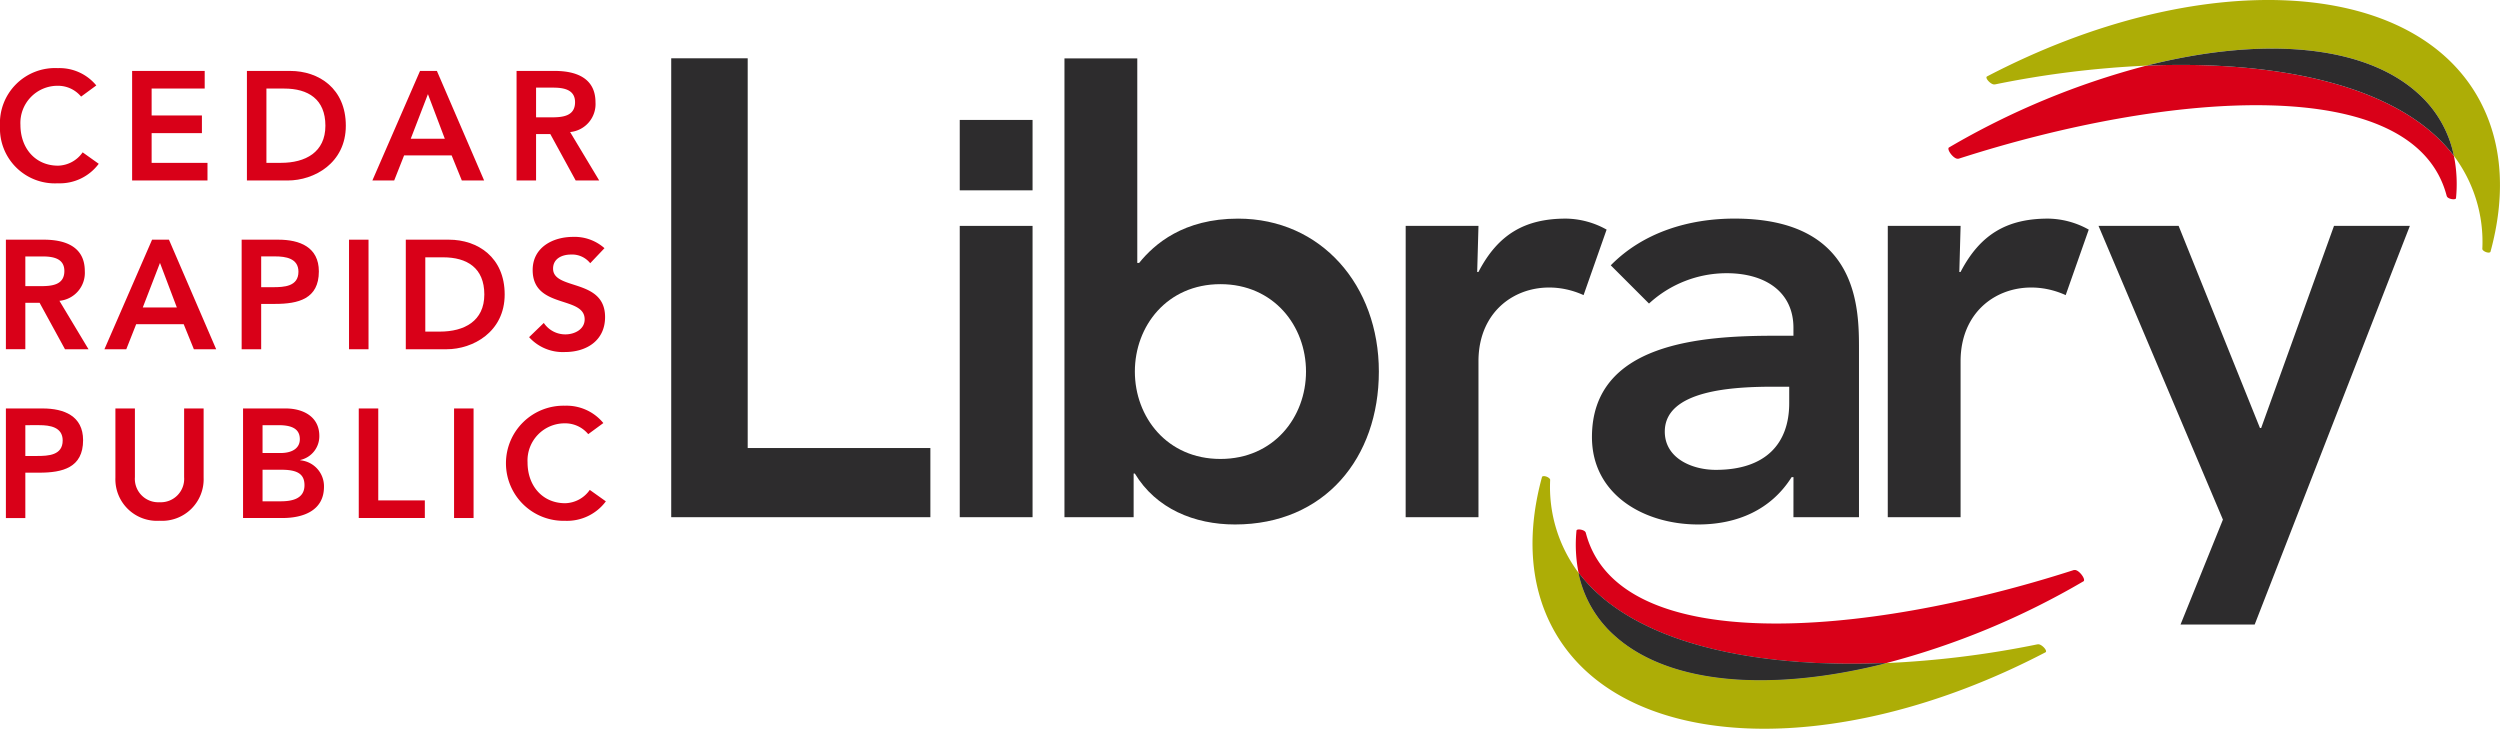
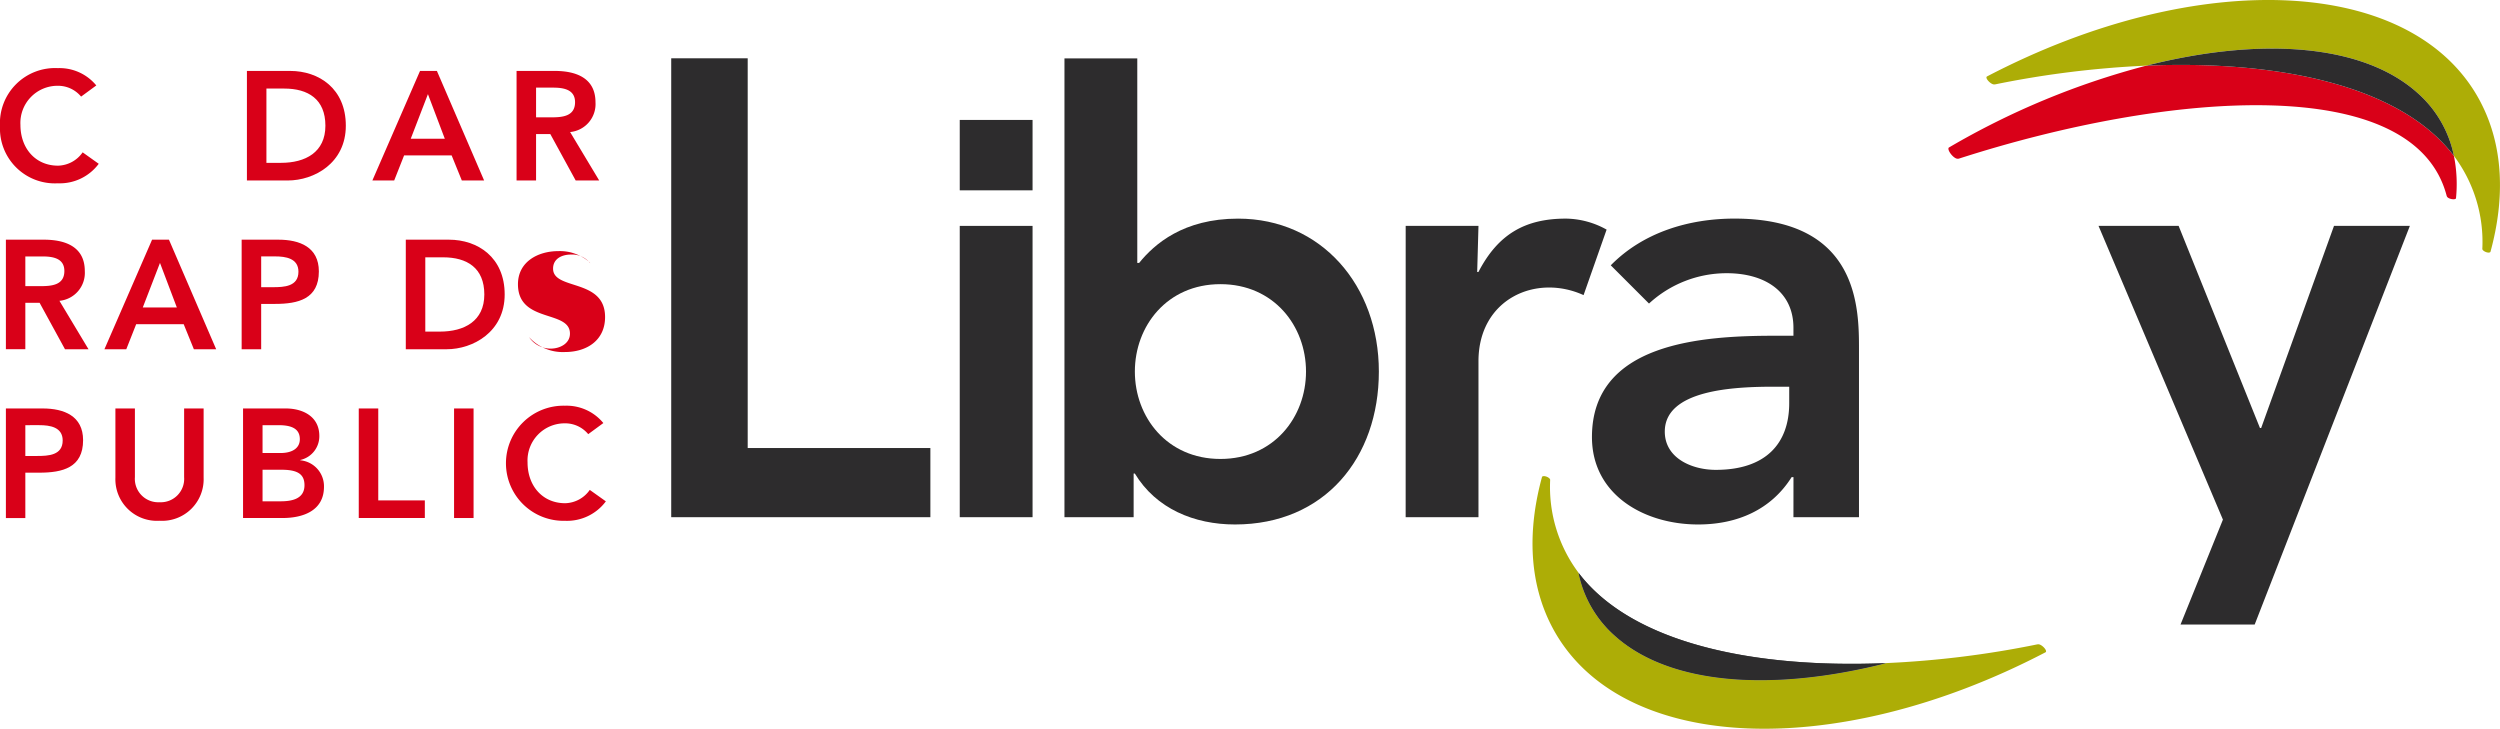
<svg xmlns="http://www.w3.org/2000/svg" id="Group_5881" data-name="Group 5881" width="270" height="78.704" viewBox="0 0 270 78.704">
  <defs>
    <clipPath id="clip-path">
      <rect id="Rectangle_2944" data-name="Rectangle 2944" width="270" height="78.704" fill="none" />
    </clipPath>
  </defs>
  <g id="Group_5684" data-name="Group 5684" clip-path="url(#clip-path)">
    <path id="Path_53203" data-name="Path 53203" d="M8.758,15.806a3.222,3.222,0,0,0-2.49-1.169,4.013,4.013,0,0,0-4.061,4.227c0,2.525,1.621,4.4,4.061,4.4a3.328,3.328,0,0,0,2.657-1.439l1.738,1.237a5.235,5.235,0,0,1-4.412,2.106A5.927,5.927,0,0,1,0,19,5.953,5.953,0,0,1,6.251,12.73,5.142,5.142,0,0,1,10.4,14.6Z" transform="translate(0 -5.372)" fill="#d90018" />
-     <path id="Path_53204" data-name="Path 53204" d="M24.685,13.252h7.838v1.905H26.792v2.908h5.431V19.97H26.792v3.209h6.033v1.905H24.685Z" transform="translate(-10.416 -5.592)" fill="#d90018" />
    <path id="Path_53205" data-name="Path 53205" d="M46.134,13.252H50.8c3.108,0,6.016,1.905,6.016,5.916,0,4.045-3.426,5.916-6.267,5.916H46.134Zm3.676,9.927c2.641,0,4.8-1.138,4.8-4.011s-1.872-4.011-4.445-4.011H48.24v8.022Z" transform="translate(-19.467 -5.592)" fill="#d90018" />
    <path id="Path_53206" data-name="Path 53206" d="M74.722,13.252h1.821l5.1,11.832H79.235l-1.1-2.708H73l-1.07,2.708H69.575Zm2.674,7.32-1.821-4.813-1.855,4.813Z" transform="translate(-29.358 -5.592)" fill="#d90018" />
    <path id="Path_53207" data-name="Path 53207" d="M96.515,13.252h4.112c2.273,0,4.412.735,4.412,3.392a3.033,3.033,0,0,1-2.741,3.209l3.142,5.231H102.9l-2.741-5.014H98.621v5.014H96.515Zm3.744,5.013c1.187,0,2.573-.1,2.573-1.638,0-1.4-1.3-1.571-2.39-1.571H98.621v3.209Z" transform="translate(-40.726 -5.592)" fill="#d90018" />
    <path id="Path_53208" data-name="Path 53208" d="M1.1,44.783H5.21c2.273,0,4.413.736,4.413,3.393a3.033,3.033,0,0,1-2.742,3.209l3.142,5.231H7.483L4.742,51.6H3.2v5.013H1.1ZM4.842,49.8c1.187,0,2.574-.1,2.574-1.637,0-1.405-1.3-1.571-2.39-1.571H3.2V49.8Z" transform="translate(-0.464 -18.897)" fill="#d90018" />
    <path id="Path_53209" data-name="Path 53209" d="M24.658,44.783H26.48l5.1,11.833H29.171l-1.1-2.708h-5.13l-1.07,2.708H19.511Zm2.674,7.32L25.511,47.29,23.655,52.1Z" transform="translate(-8.233 -18.897)" fill="#d90018" />
    <path id="Path_53210" data-name="Path 53210" d="M45.15,44.783h3.978c2.289,0,4.361.8,4.361,3.427,0,2.974-2.223,3.509-4.73,3.509h-1.5v4.9H45.15Zm3.376,5.131c1.2,0,2.758-.066,2.758-1.671,0-1.453-1.387-1.654-2.524-1.654h-1.5v3.325Z" transform="translate(-19.052 -18.897)" fill="#d90018" />
-     <rect id="Rectangle_2940" data-name="Rectangle 2940" width="2.106" height="11.833" transform="translate(37.694 25.886)" fill="#d90018" />
    <path id="Path_53211" data-name="Path 53211" d="M75.819,44.783h4.663c3.108,0,6.016,1.906,6.016,5.917,0,4.043-3.427,5.916-6.267,5.916H75.819ZM79.5,54.71c2.64,0,4.8-1.136,4.8-4.01s-1.872-4.012-4.446-4.012H77.925V54.71Z" transform="translate(-31.993 -18.897)" fill="#d90018" />
-     <path id="Path_53212" data-name="Path 53212" d="M105.457,47.105a2.494,2.494,0,0,0-2.072-.936c-.969,0-1.939.435-1.939,1.521,0,2.373,5.616,1.019,5.616,5.23,0,2.541-2.006,3.777-4.328,3.777a4.9,4.9,0,0,1-3.877-1.605l1.588-1.537a2.787,2.787,0,0,0,2.339,1.236c.971,0,2.073-.535,2.073-1.621,0-2.589-5.615-1.1-5.615-5.331,0-2.44,2.172-3.577,4.361-3.577a4.855,4.855,0,0,1,3.394,1.22Z" transform="translate(-41.714 -18.678)" fill="#d90018" />
+     <path id="Path_53212" data-name="Path 53212" d="M105.457,47.105a2.494,2.494,0,0,0-2.072-.936c-.969,0-1.939.435-1.939,1.521,0,2.373,5.616,1.019,5.616,5.23,0,2.541-2.006,3.777-4.328,3.777a4.9,4.9,0,0,1-3.877-1.605a2.787,2.787,0,0,0,2.339,1.236c.971,0,2.073-.535,2.073-1.621,0-2.589-5.615-1.1-5.615-5.331,0-2.44,2.172-3.577,4.361-3.577a4.855,4.855,0,0,1,3.394,1.22Z" transform="translate(-41.714 -18.678)" fill="#d90018" />
    <path id="Path_53213" data-name="Path 53213" d="M1.1,76.318H5.077c2.289,0,4.361.8,4.361,3.425,0,2.975-2.222,3.509-4.729,3.509H3.2v4.9H1.1Zm3.376,5.131c1.2,0,2.758-.068,2.758-1.673,0-1.453-1.388-1.654-2.524-1.654H3.2v3.327Z" transform="translate(-0.464 -32.204)" fill="#d90018" />
    <path id="Path_53214" data-name="Path 53214" d="M31.09,83.8a4.487,4.487,0,0,1-4.763,4.646A4.487,4.487,0,0,1,21.563,83.8V76.318h2.106v7.419a2.526,2.526,0,0,0,2.658,2.708,2.526,2.526,0,0,0,2.657-2.708V76.318H31.09Z" transform="translate(-9.099 -32.204)" fill="#d90018" />
    <path id="Path_53215" data-name="Path 53215" d="M45.411,76.318h4.612c1.788,0,3.627.819,3.627,2.975a2.63,2.63,0,0,1-2.055,2.589v.034a2.814,2.814,0,0,1,2.557,2.858c0,2.575-2.239,3.376-4.478,3.376H45.411Zm2.106,4.813h1.921c1.4,0,2.106-.6,2.106-1.488,0-1.02-.7-1.521-2.29-1.521H47.517Zm0,5.214h1.938c1.087,0,2.591-.184,2.591-1.738,0-1.237-.8-1.672-2.506-1.672H47.517Z" transform="translate(-19.162 -32.204)" fill="#d90018" />
    <path id="Path_53216" data-name="Path 53216" d="M67.031,76.318h2.106v9.927h5.03v1.9H67.031Z" transform="translate(-28.285 -32.204)" fill="#d90018" />
    <rect id="Rectangle_2941" data-name="Rectangle 2941" width="2.106" height="11.832" transform="translate(49.039 44.114)" fill="#d90018" />
    <path id="Path_53217" data-name="Path 53217" d="M103.51,78.872a3.223,3.223,0,0,0-2.491-1.169,4.013,4.013,0,0,0-4.061,4.227c0,2.524,1.621,4.4,4.061,4.4a3.325,3.325,0,0,0,2.658-1.439l1.738,1.238A5.233,5.233,0,0,1,101,88.23,6.217,6.217,0,1,1,101,75.8a5.144,5.144,0,0,1,4.144,1.872Z" transform="translate(-39.982 -31.983)" fill="#d90018" />
    <path id="Path_53218" data-name="Path 53218" d="M319.208,68.768h-.2c-2.229,3.539-5.9,5.111-10.094,5.111-5.835,0-11.47-3.21-11.47-9.438,0-10.224,11.929-10.945,19.795-10.945h1.966v-.853c0-3.866-3.016-5.9-7.21-5.9a12.37,12.37,0,0,0-8.39,3.277l-4.129-4.129c3.474-3.54,8.39-5.047,13.37-5.047,13.437,0,13.437,9.7,13.437,14.157v18.09h-7.079ZM318.749,59h-1.639c-4.326,0-11.8.327-11.8,4.85,0,2.884,2.95,4.131,5.507,4.131,5.374,0,7.931-2.819,7.931-7.21Z" transform="translate(-125.513 -17.236)" fill="#2d2c2d" />
    <path id="Path_53219" data-name="Path 53219" d="M400.944,85.261l4.58-11.332L392.089,42.205h8.651l8.783,21.827h.131l7.866-21.827h8.193l-16.76,43.055Z" transform="translate(-165.448 -17.809)" fill="#2d2c2d" />
-     <path id="Path_53220" data-name="Path 53220" d="M352.715,41.632h7.864l-.139,4.982h.131c2.083-4.01,4.956-5.768,9.447-5.768a9.216,9.216,0,0,1,4.4,1.188l-2.49,7.075c-5.164-2.346-11.351.438-11.351,7.139V73.093h-7.864Z" transform="translate(-148.834 -17.236)" fill="#2d2c2d" />
    <path id="Path_53221" data-name="Path 53221" d="M125.411,10.891h8.259V52.982H153.4v7.47H125.411Z" transform="translate(-52.919 -4.595)" fill="#2d2c2d" />
    <path id="Path_53222" data-name="Path 53222" d="M198.884,10.91h7.865V33h.2c1.64-2.031,4.786-4.784,10.684-4.784,8.98,0,15.206,7.21,15.206,16.517S227,61.247,217.3,61.247c-4.391,0-8.521-1.7-10.814-5.5h-.131v4.718h-7.472Zm16.845,24.383c-5.768,0-9.242,4.521-9.242,9.438s3.473,9.439,9.242,9.439,9.242-4.523,9.242-9.439-3.473-9.438-9.242-9.438" transform="translate(-83.922 -4.604)" fill="#2d2c2d" />
    <path id="Path_53223" data-name="Path 53223" d="M262.639,41.632H270.5l-.139,4.982h.132c2.083-4.01,4.955-5.768,9.446-5.768a9.206,9.206,0,0,1,4.4,1.188l-2.488,7.075c-5.164-2.346-11.351.438-11.351,7.139V73.093h-7.864Z" transform="translate(-110.825 -17.236)" fill="#2d2c2d" />
    <rect id="Rectangle_2942" data-name="Rectangle 2942" width="7.864" height="31.461" transform="translate(103.652 24.396)" fill="#2d2c2d" />
    <rect id="Rectangle_2943" data-name="Rectangle 2943" width="7.864" height="7.603" transform="translate(103.652 12.953)" fill="#2d2c2d" />
-     <path id="Path_53224" data-name="Path 53224" d="M348.248,103.316l-.009-.018c-22.79,7.346-49.311,9.384-52.744-4.046h-.01c-.089-.3-.931-.443-.986-.213a15.389,15.389,0,0,0,.226,4.573c5.768,7.6,18.925,10.344,33.218,9.745a84.181,84.181,0,0,0,21.336-8.85c.226-.275-.614-1.33-1.032-1.191" transform="translate(-124.237 -41.743)" fill="#d90018" />
    <path id="Path_53225" data-name="Path 53225" d="M295.229,106.194a12.331,12.331,0,0,1-3.917-6.787,15.463,15.463,0,0,1-3.071-10.032h0c.017-.258-.713-.56-.877-.338-1.6,5.843-1.385,11.394,1.007,16.06,7.06,13.77,30.483,14.836,53.368,2.888.276-.168-.488-.96-.842-.854l-.005-.01a104.566,104.566,0,0,1-16.362,2.031c-12.335,3.127-23.383,2.362-29.3-2.958" transform="translate(-120.823 -37.538)" fill="#adad06" />
    <path id="Path_53226" data-name="Path 53226" d="M294.945,107.033a12.334,12.334,0,0,0,3.917,6.787c5.918,5.32,16.966,6.086,29.3,2.958-14.294.6-27.451-2.143-33.218-9.745" transform="translate(-124.457 -45.164)" fill="#5a5b5e" />
    <path id="Path_53227" data-name="Path 53227" d="M294.945,107.033a12.334,12.334,0,0,0,3.917,6.787c5.918,5.32,16.966,6.086,29.3,2.958-14.294.6-27.451-2.143-33.218-9.745" transform="translate(-124.457 -45.164)" fill="#2d2c2d" />
    <path id="Path_53228" data-name="Path 53228" d="M385.418,12.209a84.174,84.174,0,0,0-21.337,8.85c-.225.274.616,1.329,1.032,1.191l.009.017c22.79-7.346,49.311-9.384,52.744,4.046h.01c.088.3.934.443.986.212a15.4,15.4,0,0,0-.226-4.572c-5.768-7.6-18.925-10.346-33.219-9.745" transform="translate(-153.614 -5.118)" fill="#d90018" />
    <path id="Path_53229" data-name="Path 53229" d="M424.576,11.146c-7.061-13.771-30.484-14.837-53.369-2.889-.276.168.488.961.843.854l.005.009a104.494,104.494,0,0,1,16.361-2.03c12.335-3.128,23.384-2.363,29.3,2.958a12.329,12.329,0,0,1,3.917,6.787,15.468,15.468,0,0,1,3.07,10.034c-.013.257.716.557.877.334,1.6-5.842,1.386-11.394-1.006-16.058" transform="translate(-156.612 0)" fill="#adad06" />
    <path id="Path_53230" data-name="Path 53230" d="M430.323,13.88c-5.918-5.321-16.967-6.086-29.3-2.958,14.294-.6,27.451,2.142,33.218,9.745a12.331,12.331,0,0,0-3.917-6.787" transform="translate(-169.218 -3.83)" fill="#2d2c2d" />
  </g>
</svg>